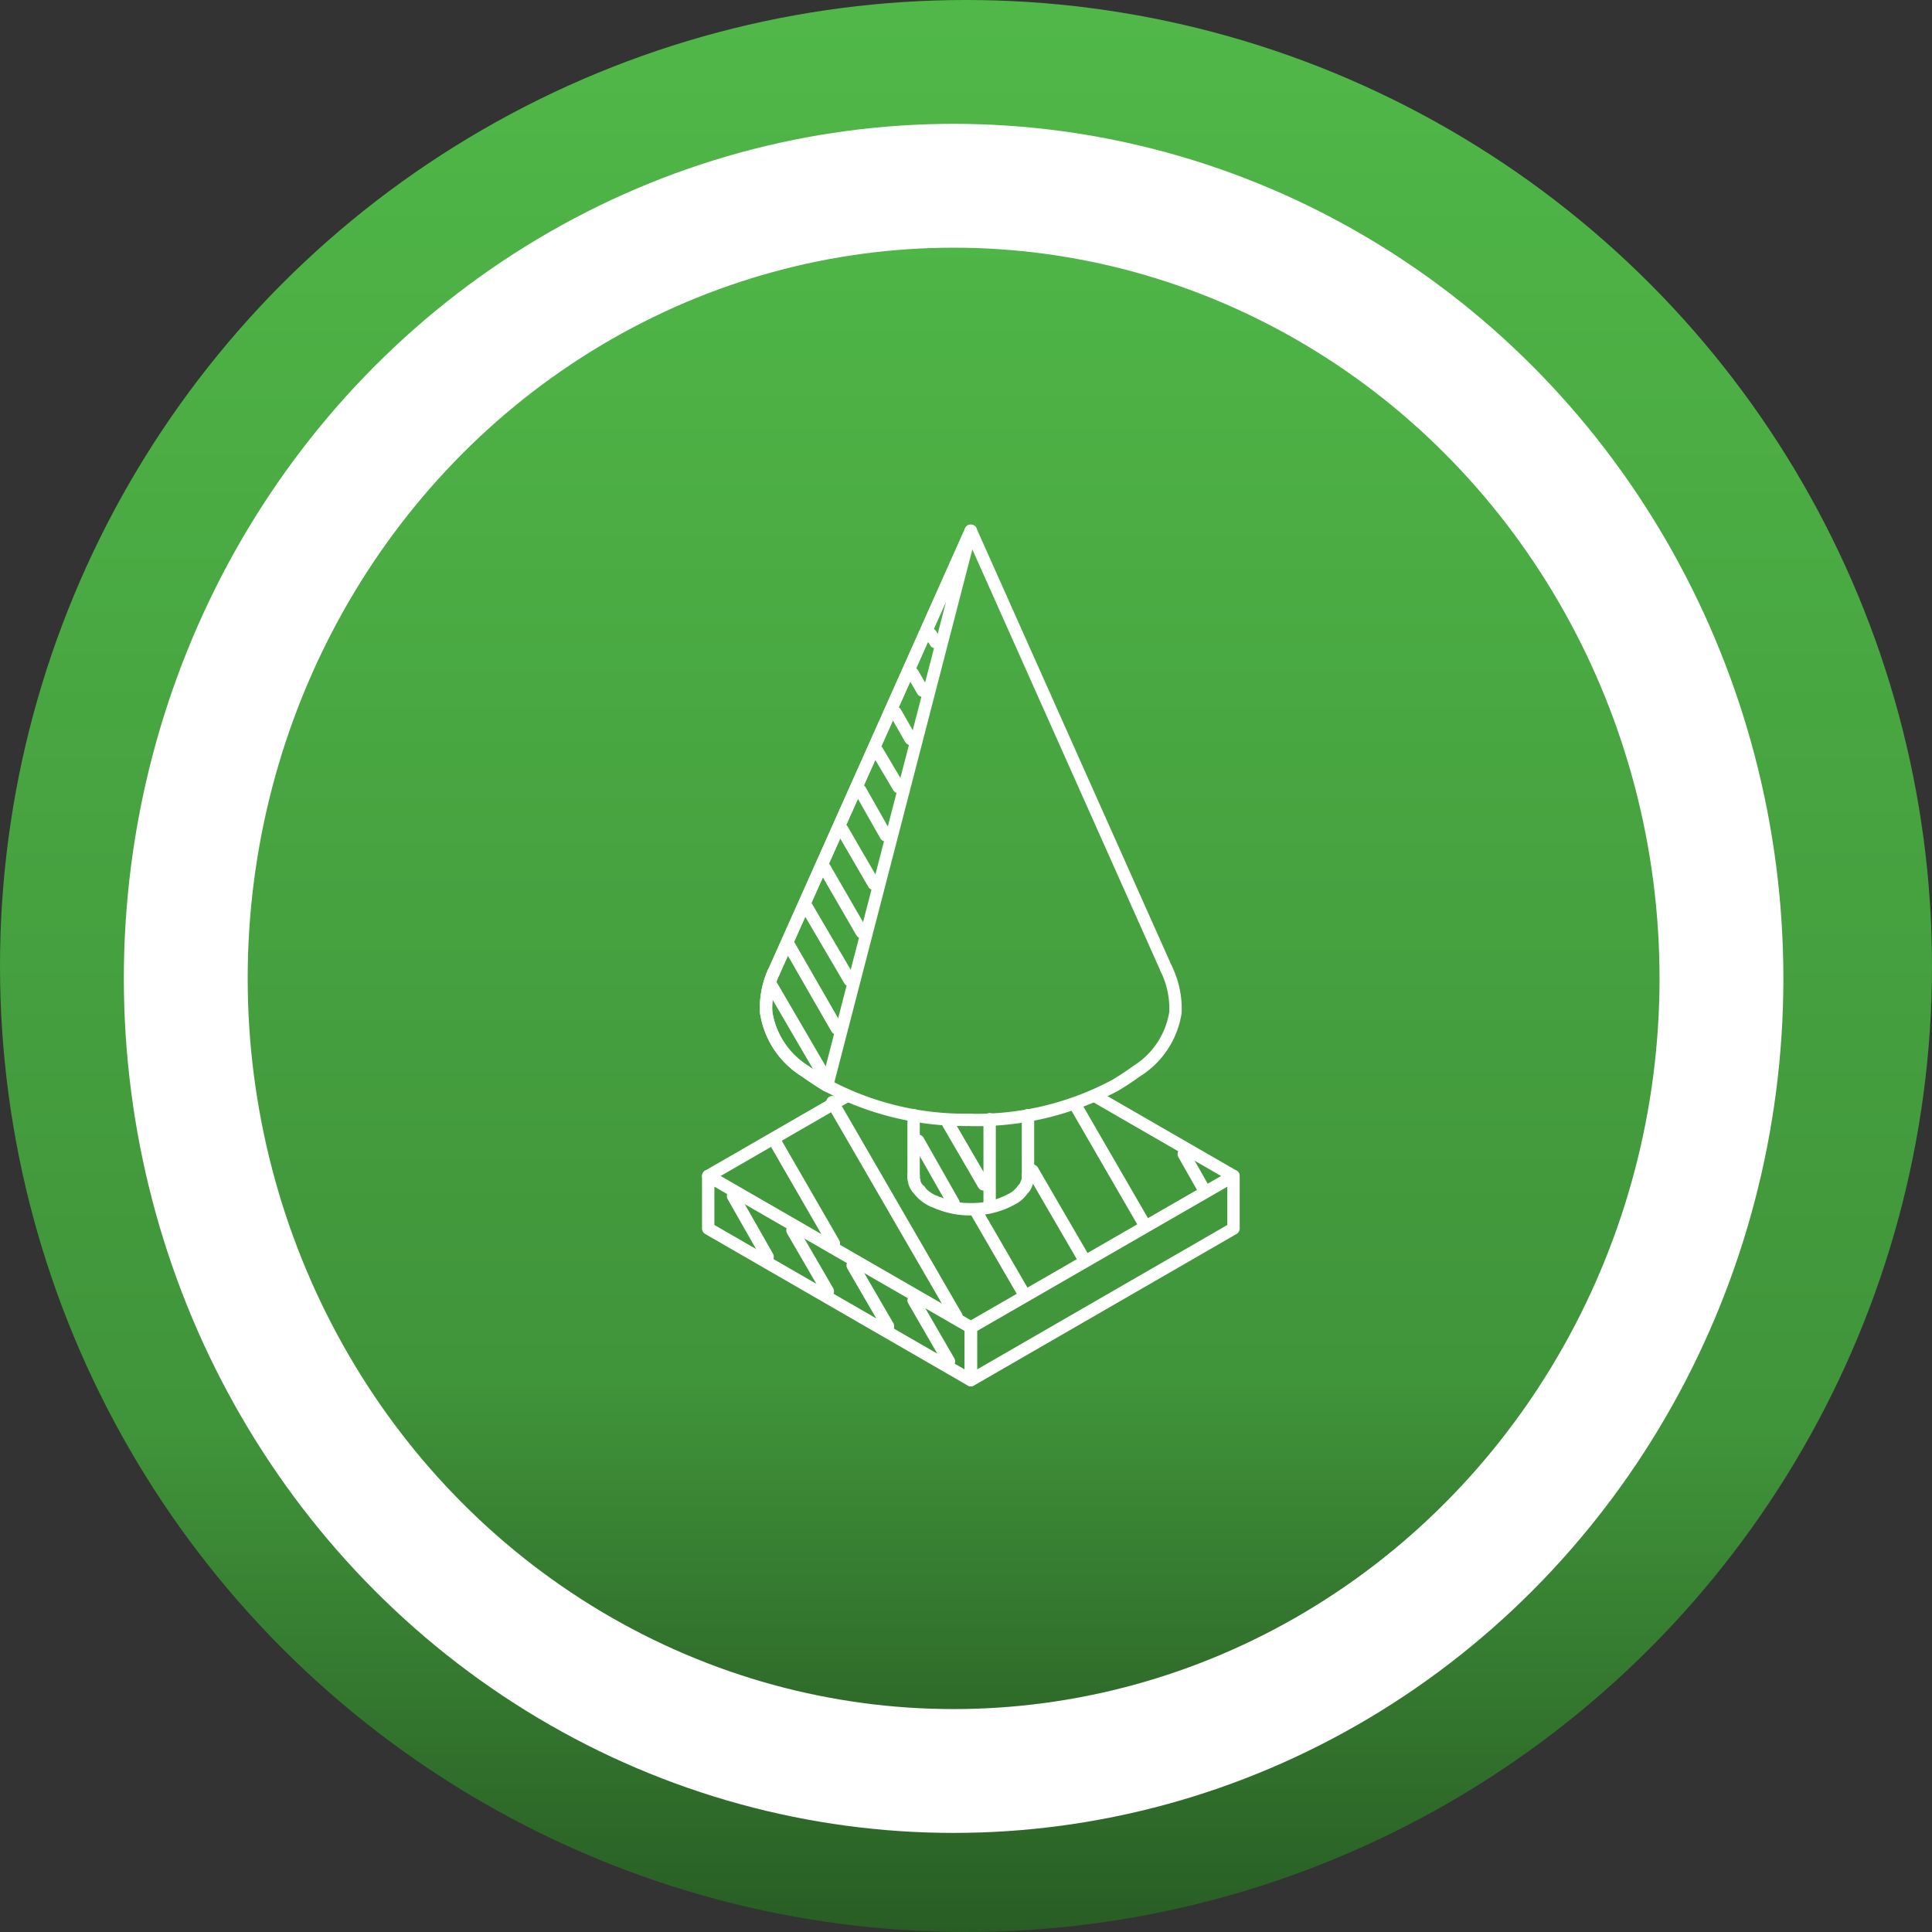
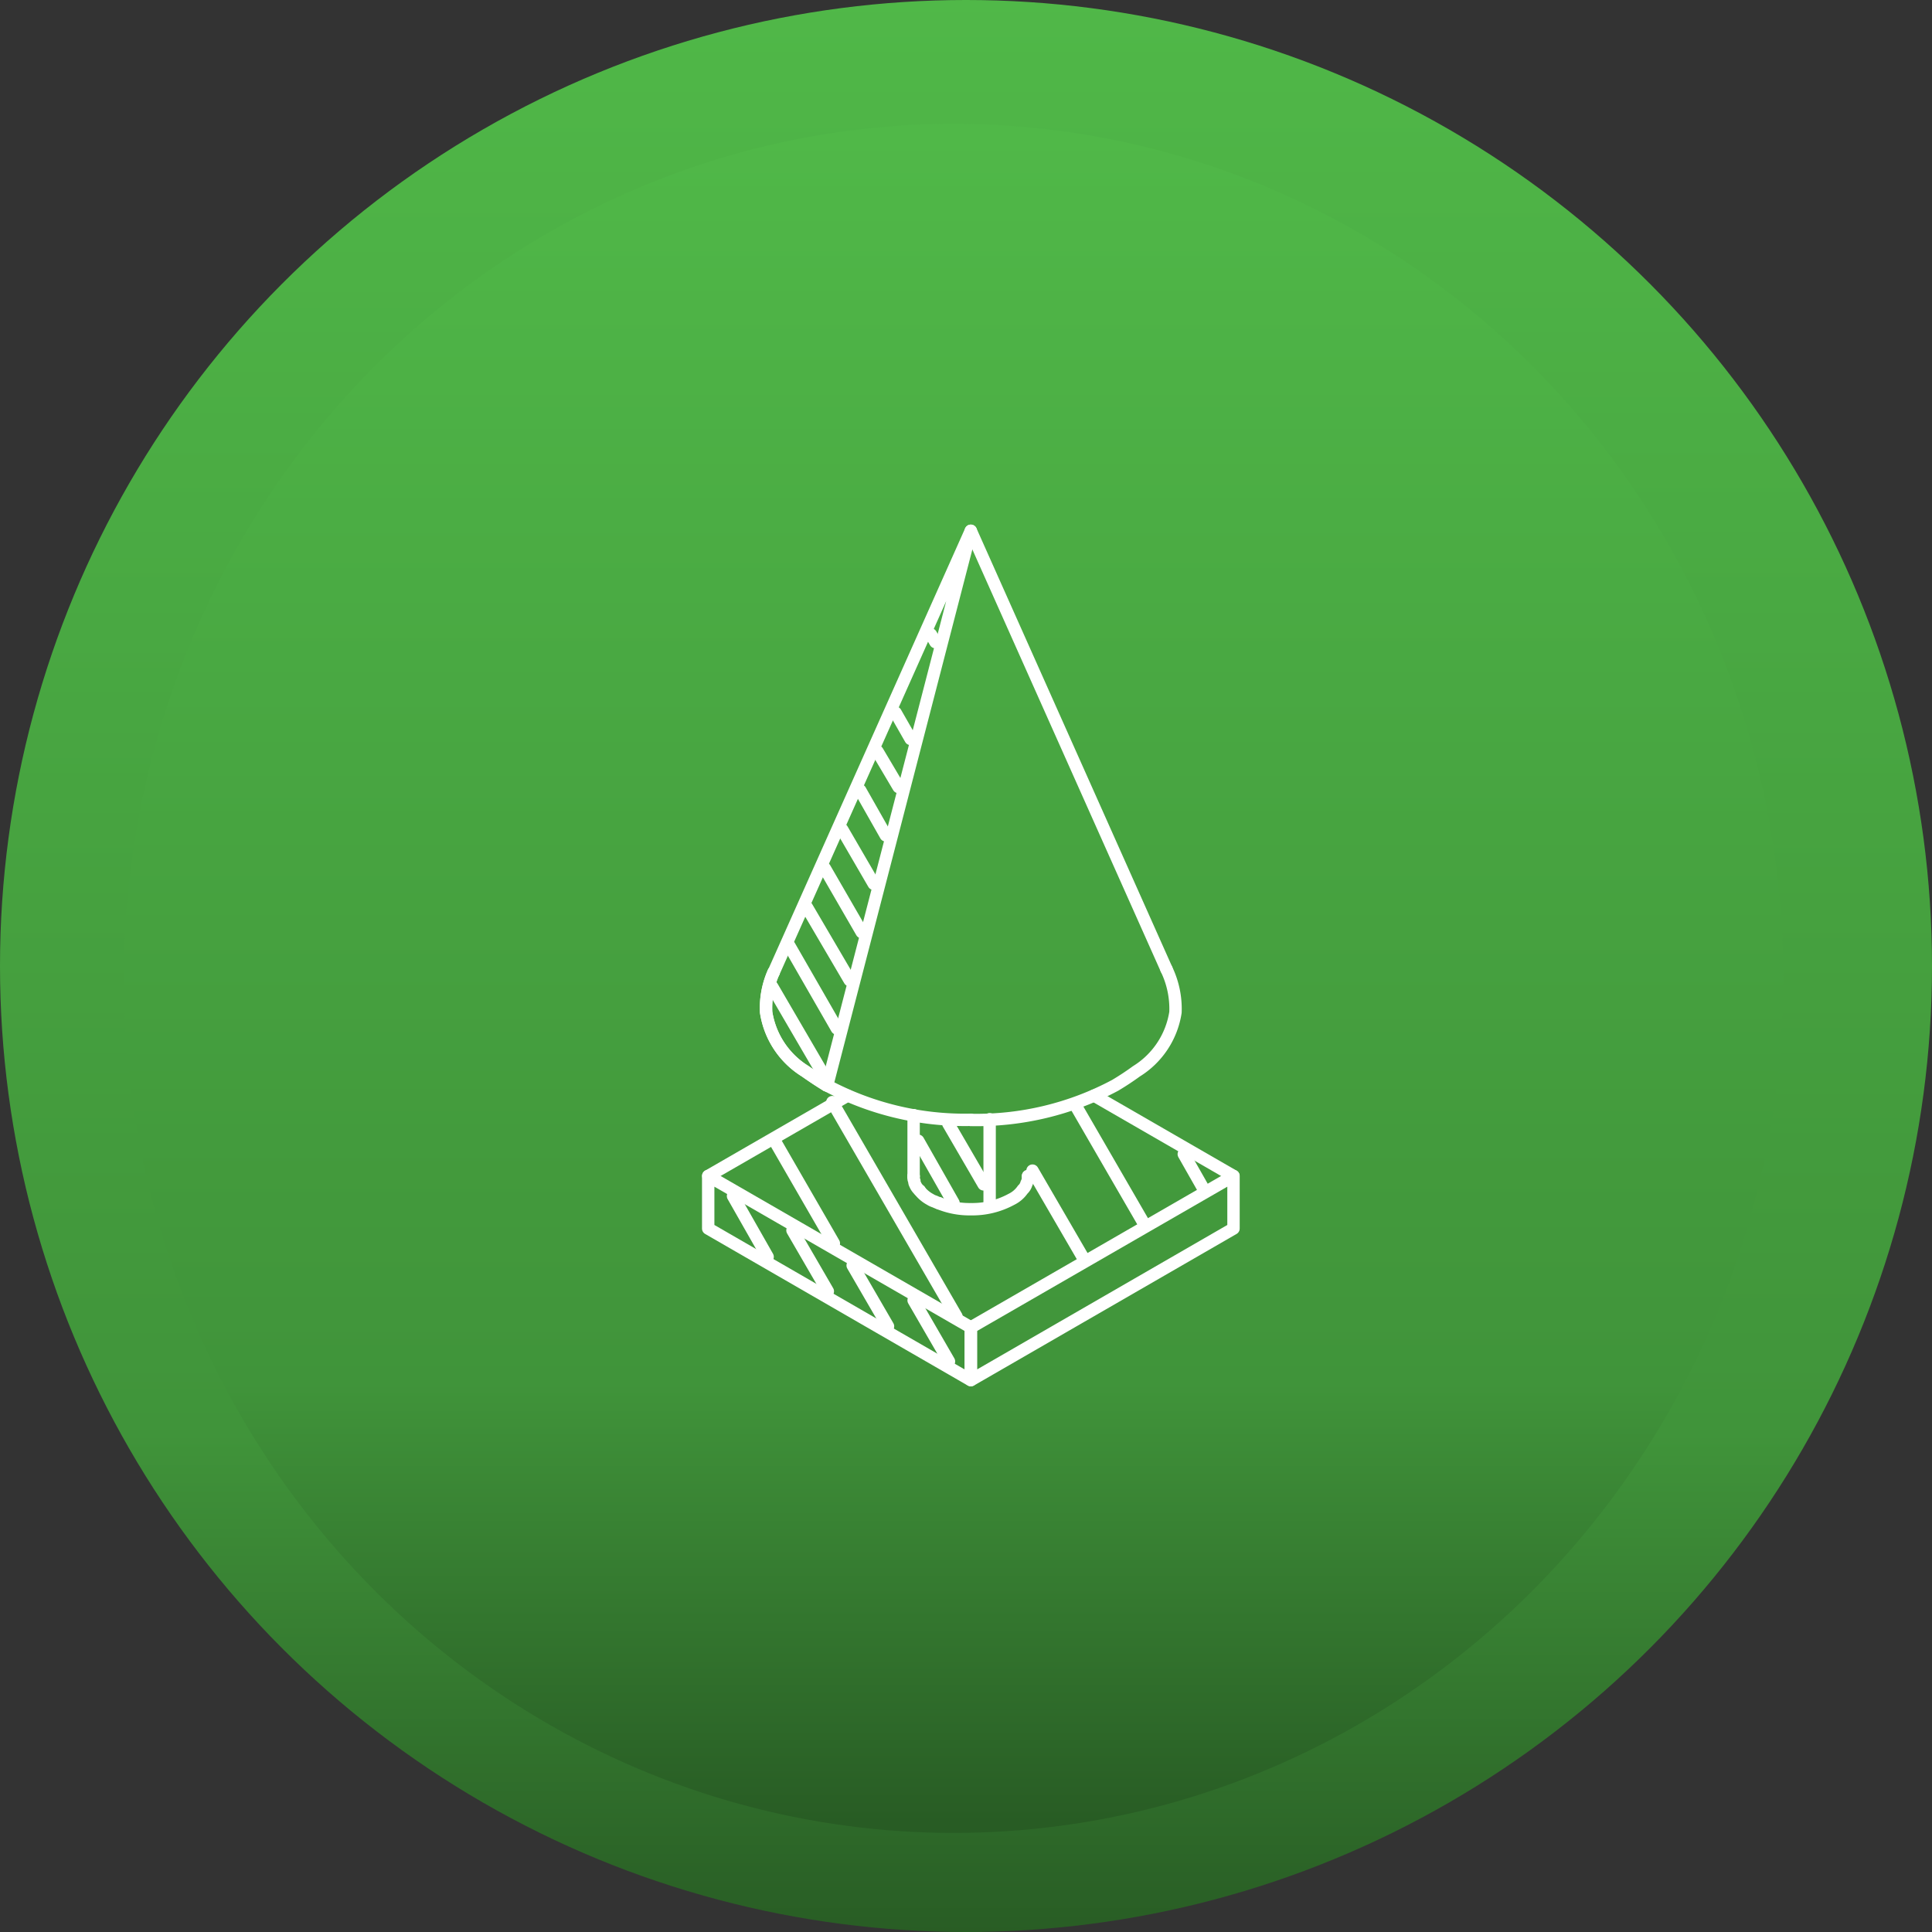
<svg xmlns="http://www.w3.org/2000/svg" width="78" height="78" viewBox="0 0 78 78">
  <rect x="0" y="0" width="78" height="78" fill="#333333" stroke="none" />
  <defs>
    <linearGradient id="linear-gradient" x1="0.5" x2="0.5" y2="1" gradientUnits="objectBoundingBox">
      <stop offset="0" stop-color="#50b848" />
      <stop offset="0.74" stop-color="#40943a" />
      <stop offset="1" stop-color="#285c24" />
    </linearGradient>
  </defs>
  <g id="Landscaping" transform="translate(-1 -1)">
    <g id="Group_6614" data-name="Group 6614" transform="translate(1 1.394)">
      <circle id="Ellipse_190" data-name="Ellipse 190" cx="39" cy="39" r="39" transform="translate(0 -0.394)" fill="url(#linear-gradient)" />
      <g id="Ellipse_193" data-name="Ellipse 193" transform="translate(5 4.606)" stroke="#fff" stroke-width="5" fill="url(#linear-gradient)">
        <ellipse cx="33.5" cy="34.5" rx="33.5" ry="34.5" stroke="none" />
-         <ellipse cx="33.5" cy="34.5" rx="31" ry="32" fill="none" />
      </g>
    </g>
    <g id="Landscaping-2" data-name="Landscaping">
      <g id="Group_12" data-name="Group 12">
        <path id="Path_531" data-name="Path 531" d="M45.176,45.234l5.62,3.242m-21.2,0,5.62-3.242" fill="none" stroke="#fff" stroke-linecap="round" stroke-linejoin="round" stroke-width="0.5" />
        <path id="Path_532" data-name="Path 532" d="M29.592,50.6l10.6,6.119v-2.13l-10.6-6.112Z" fill="none" stroke="#fff" stroke-linecap="round" stroke-linejoin="round" stroke-width="0.5" />
        <path id="Path_533" data-name="Path 533" d="M50.8,50.6l-10.6,6.119v-2.13l10.6-6.112Z" fill="none" stroke="#fff" stroke-linecap="round" stroke-linejoin="round" stroke-width="0.5" />
        <path id="Path_534" data-name="Path 534" d="M37.885,48.5v.052a.183.183,0,0,0,.03.121.241.241,0,0,0,.031.139.615.615,0,0,0,.185.251" fill="none" stroke="#fff" stroke-linecap="round" stroke-linejoin="round" stroke-width="0.5" />
        <path id="Path_535" data-name="Path 535" d="M38.128,49.068a1.361,1.361,0,0,0,.425.356.72.72,0,0,0,.185.085,1.381,1.381,0,0,0,.184.073" fill="none" stroke="#fff" stroke-linecap="round" stroke-linejoin="round" stroke-width="0.5" />
        <path id="Path_536" data-name="Path 536" d="M38.918,49.582a3.242,3.242,0,0,0,1.276.237,3.3,3.3,0,0,0,1.641-.4,1.173,1.173,0,0,0,.455-.392.518.518,0,0,0,.152-.252c.031-.043.031-.093.061-.139V48.5" fill="none" stroke="#fff" stroke-linecap="round" stroke-linejoin="round" stroke-width="0.5" />
        <path id="Path_537" data-name="Path 537" d="M40.954,46.186v3.53" fill="none" stroke="#fff" stroke-linecap="round" stroke-linejoin="round" stroke-width="0.5" />
        <path id="Path_538" data-name="Path 538" d="M48.093,40.128a3.675,3.675,0,0,1,.364,1.741,3.411,3.411,0,0,1-1.579,2.384c-.274.2-.547.38-.851.562a11.854,11.854,0,0,1-5.833,1.4" fill="none" stroke="#fff" stroke-linecap="round" stroke-linejoin="round" stroke-width="0.5" />
        <path id="Path_539" data-name="Path 539" d="M40.194,46.21a11.854,11.854,0,0,1-5.833-1.4c-.3-.182-.577-.369-.851-.562a3.412,3.412,0,0,1-1.579-2.384,3.541,3.541,0,0,1,.3-1.611" fill="none" stroke="#fff" stroke-linecap="round" stroke-linejoin="round" stroke-width="0.5" />
        <path id="Path_540" data-name="Path 540" d="M34.361,44.815c-.3-.182-.577-.369-.851-.562a3.412,3.412,0,0,1-1.579-2.384,3.541,3.541,0,0,1,.3-1.611" fill="none" stroke="#fff" stroke-linecap="round" stroke-linejoin="round" stroke-width="0.5" />
        <path id="Path_541" data-name="Path 541" d="M32.235,40.258l7.959-17.829-5.8,22.393" fill="none" stroke="#fff" stroke-linecap="round" stroke-linejoin="round" stroke-width="0.5" />
        <line id="Line_1040" data-name="Line 1040" y2="0.022" transform="translate(37.885 48.476)" fill="none" stroke="#fff" stroke-linecap="round" stroke-linejoin="round" stroke-width="0.5" />
        <line id="Line_1041" data-name="Line 1041" y1="0.022" transform="translate(42.503 48.476)" fill="none" stroke="#fff" stroke-linecap="round" stroke-linejoin="round" stroke-width="0.5" />
-         <line id="Line_1042" data-name="Line 1042" y1="2.476" transform="translate(42.503 46.021)" fill="none" stroke="#fff" stroke-linecap="round" stroke-linejoin="round" stroke-width="0.5" />
        <line id="Line_1043" data-name="Line 1043" y2="2.476" transform="translate(37.885 46.021)" fill="none" stroke="#fff" stroke-linecap="round" stroke-linejoin="round" stroke-width="0.5" />
        <line id="Line_1044" data-name="Line 1044" x2="7.899" y2="17.699" transform="translate(40.194 22.429)" fill="none" stroke="#fff" stroke-linecap="round" stroke-linejoin="round" stroke-width="0.5" />
-         <line id="Line_1045" data-name="Line 1045" y1="17.83" x2="7.959" transform="translate(32.235 22.429)" fill="none" stroke="#fff" stroke-linecap="round" stroke-linejoin="round" stroke-width="0.5" />
        <line id="Line_1046" data-name="Line 1046" x1="0.03" y1="0.006" transform="translate(34.361 44.815)" fill="none" stroke="#fff" stroke-linecap="round" stroke-linejoin="round" stroke-width="0.5" />
        <line id="Line_1047" data-name="Line 1047" x1="2.127" y1="3.648" transform="translate(32.174 40.836)" fill="none" stroke="#fff" stroke-linecap="round" stroke-linejoin="round" stroke-width="0.5" />
        <line id="Line_1048" data-name="Line 1048" x1="1.914" y1="3.329" transform="translate(32.873 39.195)" fill="none" stroke="#fff" stroke-linecap="round" stroke-linejoin="round" stroke-width="0.5" />
        <line id="Line_1049" data-name="Line 1049" x1="1.732" y1="2.953" transform="translate(33.571 37.621)" fill="none" stroke="#fff" stroke-linecap="round" stroke-linejoin="round" stroke-width="0.5" />
        <line id="Line_1050" data-name="Line 1050" x1="1.489" y1="2.576" transform="translate(34.3 36.057)" fill="none" stroke="#fff" stroke-linecap="round" stroke-linejoin="round" stroke-width="0.5" />
        <line id="Line_1051" data-name="Line 1051" x1="1.276" y1="2.196" transform="translate(34.999 34.486)" fill="none" stroke="#fff" stroke-linecap="round" stroke-linejoin="round" stroke-width="0.5" />
        <line id="Line_1052" data-name="Line 1052" x1="1.033" y1="1.82" transform="translate(35.728 32.906)" fill="none" stroke="#fff" stroke-linecap="round" stroke-linejoin="round" stroke-width="0.5" />
        <line id="Line_1053" data-name="Line 1053" x1="0.851" y1="1.437" transform="translate(36.427 31.339)" fill="none" stroke="#fff" stroke-linecap="round" stroke-linejoin="round" stroke-width="0.5" />
        <line id="Line_1054" data-name="Line 1054" x1="0.608" y1="1.063" transform="translate(37.156 29.771)" fill="none" stroke="#fff" stroke-linecap="round" stroke-linejoin="round" stroke-width="0.5" />
-         <line id="Line_1055" data-name="Line 1055" x1="0.395" y1="0.686" transform="translate(37.854 28.198)" fill="none" stroke="#fff" stroke-linecap="round" stroke-linejoin="round" stroke-width="0.5" />
        <line id="Line_1056" data-name="Line 1056" x1="0.182" y1="0.31" transform="translate(38.584 26.615)" fill="none" stroke="#fff" stroke-linecap="round" stroke-linejoin="round" stroke-width="0.5" />
        <line id="Line_1057" data-name="Line 1057" x1="1.428" y1="2.513" transform="translate(38.068 47.054)" fill="none" stroke="#fff" stroke-linecap="round" stroke-linejoin="round" stroke-width="0.5" />
        <line id="Line_1058" data-name="Line 1058" x1="1.428" y1="2.455" transform="translate(39.283 46.361)" fill="none" stroke="#fff" stroke-linecap="round" stroke-linejoin="round" stroke-width="0.5" />
        <line id="Line_1059" data-name="Line 1059" x1="2.4" y1="4.159" transform="translate(32.265 47.039)" fill="none" stroke="#fff" stroke-linecap="round" stroke-linejoin="round" stroke-width="0.5" />
        <line id="Line_1060" data-name="Line 1060" x1="5.013" y1="8.658" transform="translate(34.604 45.495)" fill="none" stroke="#fff" stroke-linecap="round" stroke-linejoin="round" stroke-width="0.5" />
-         <line id="Line_1061" data-name="Line 1061" x1="1.884" y1="3.248" transform="translate(40.437 49.958)" fill="none" stroke="#fff" stroke-linecap="round" stroke-linejoin="round" stroke-width="0.5" />
        <line id="Line_1062" data-name="Line 1062" x1="2.065" y1="3.554" transform="translate(42.685 48.261)" fill="none" stroke="#fff" stroke-linecap="round" stroke-linejoin="round" stroke-width="0.5" />
        <line id="Line_1063" data-name="Line 1063" x1="2.795" y1="4.83" transform="translate(44.417 45.617)" fill="none" stroke="#fff" stroke-linecap="round" stroke-linejoin="round" stroke-width="0.5" />
        <line id="Line_1064" data-name="Line 1064" x1="0.759" y1="1.336" transform="translate(48.792 47.595)" fill="none" stroke="#fff" stroke-linecap="round" stroke-linejoin="round" stroke-width="0.5" />
        <line id="Line_1065" data-name="Line 1065" x1="1.397" y1="2.455" transform="translate(30.594 49.287)" fill="none" stroke="#fff" stroke-linecap="round" stroke-linejoin="round" stroke-width="0.5" />
        <line id="Line_1066" data-name="Line 1066" x1="1.428" y1="2.461" transform="translate(32.994 50.673)" fill="none" stroke="#fff" stroke-linecap="round" stroke-linejoin="round" stroke-width="0.5" />
        <line id="Line_1067" data-name="Line 1067" x1="1.428" y1="2.461" transform="translate(35.424 52.088)" fill="none" stroke="#fff" stroke-linecap="round" stroke-linejoin="round" stroke-width="0.5" />
        <line id="Line_1068" data-name="Line 1068" x1="1.428" y1="2.467" transform="translate(37.885 53.498)" fill="none" stroke="#fff" stroke-linecap="round" stroke-linejoin="round" stroke-width="0.5" />
      </g>
    </g>
  </g>
</svg>